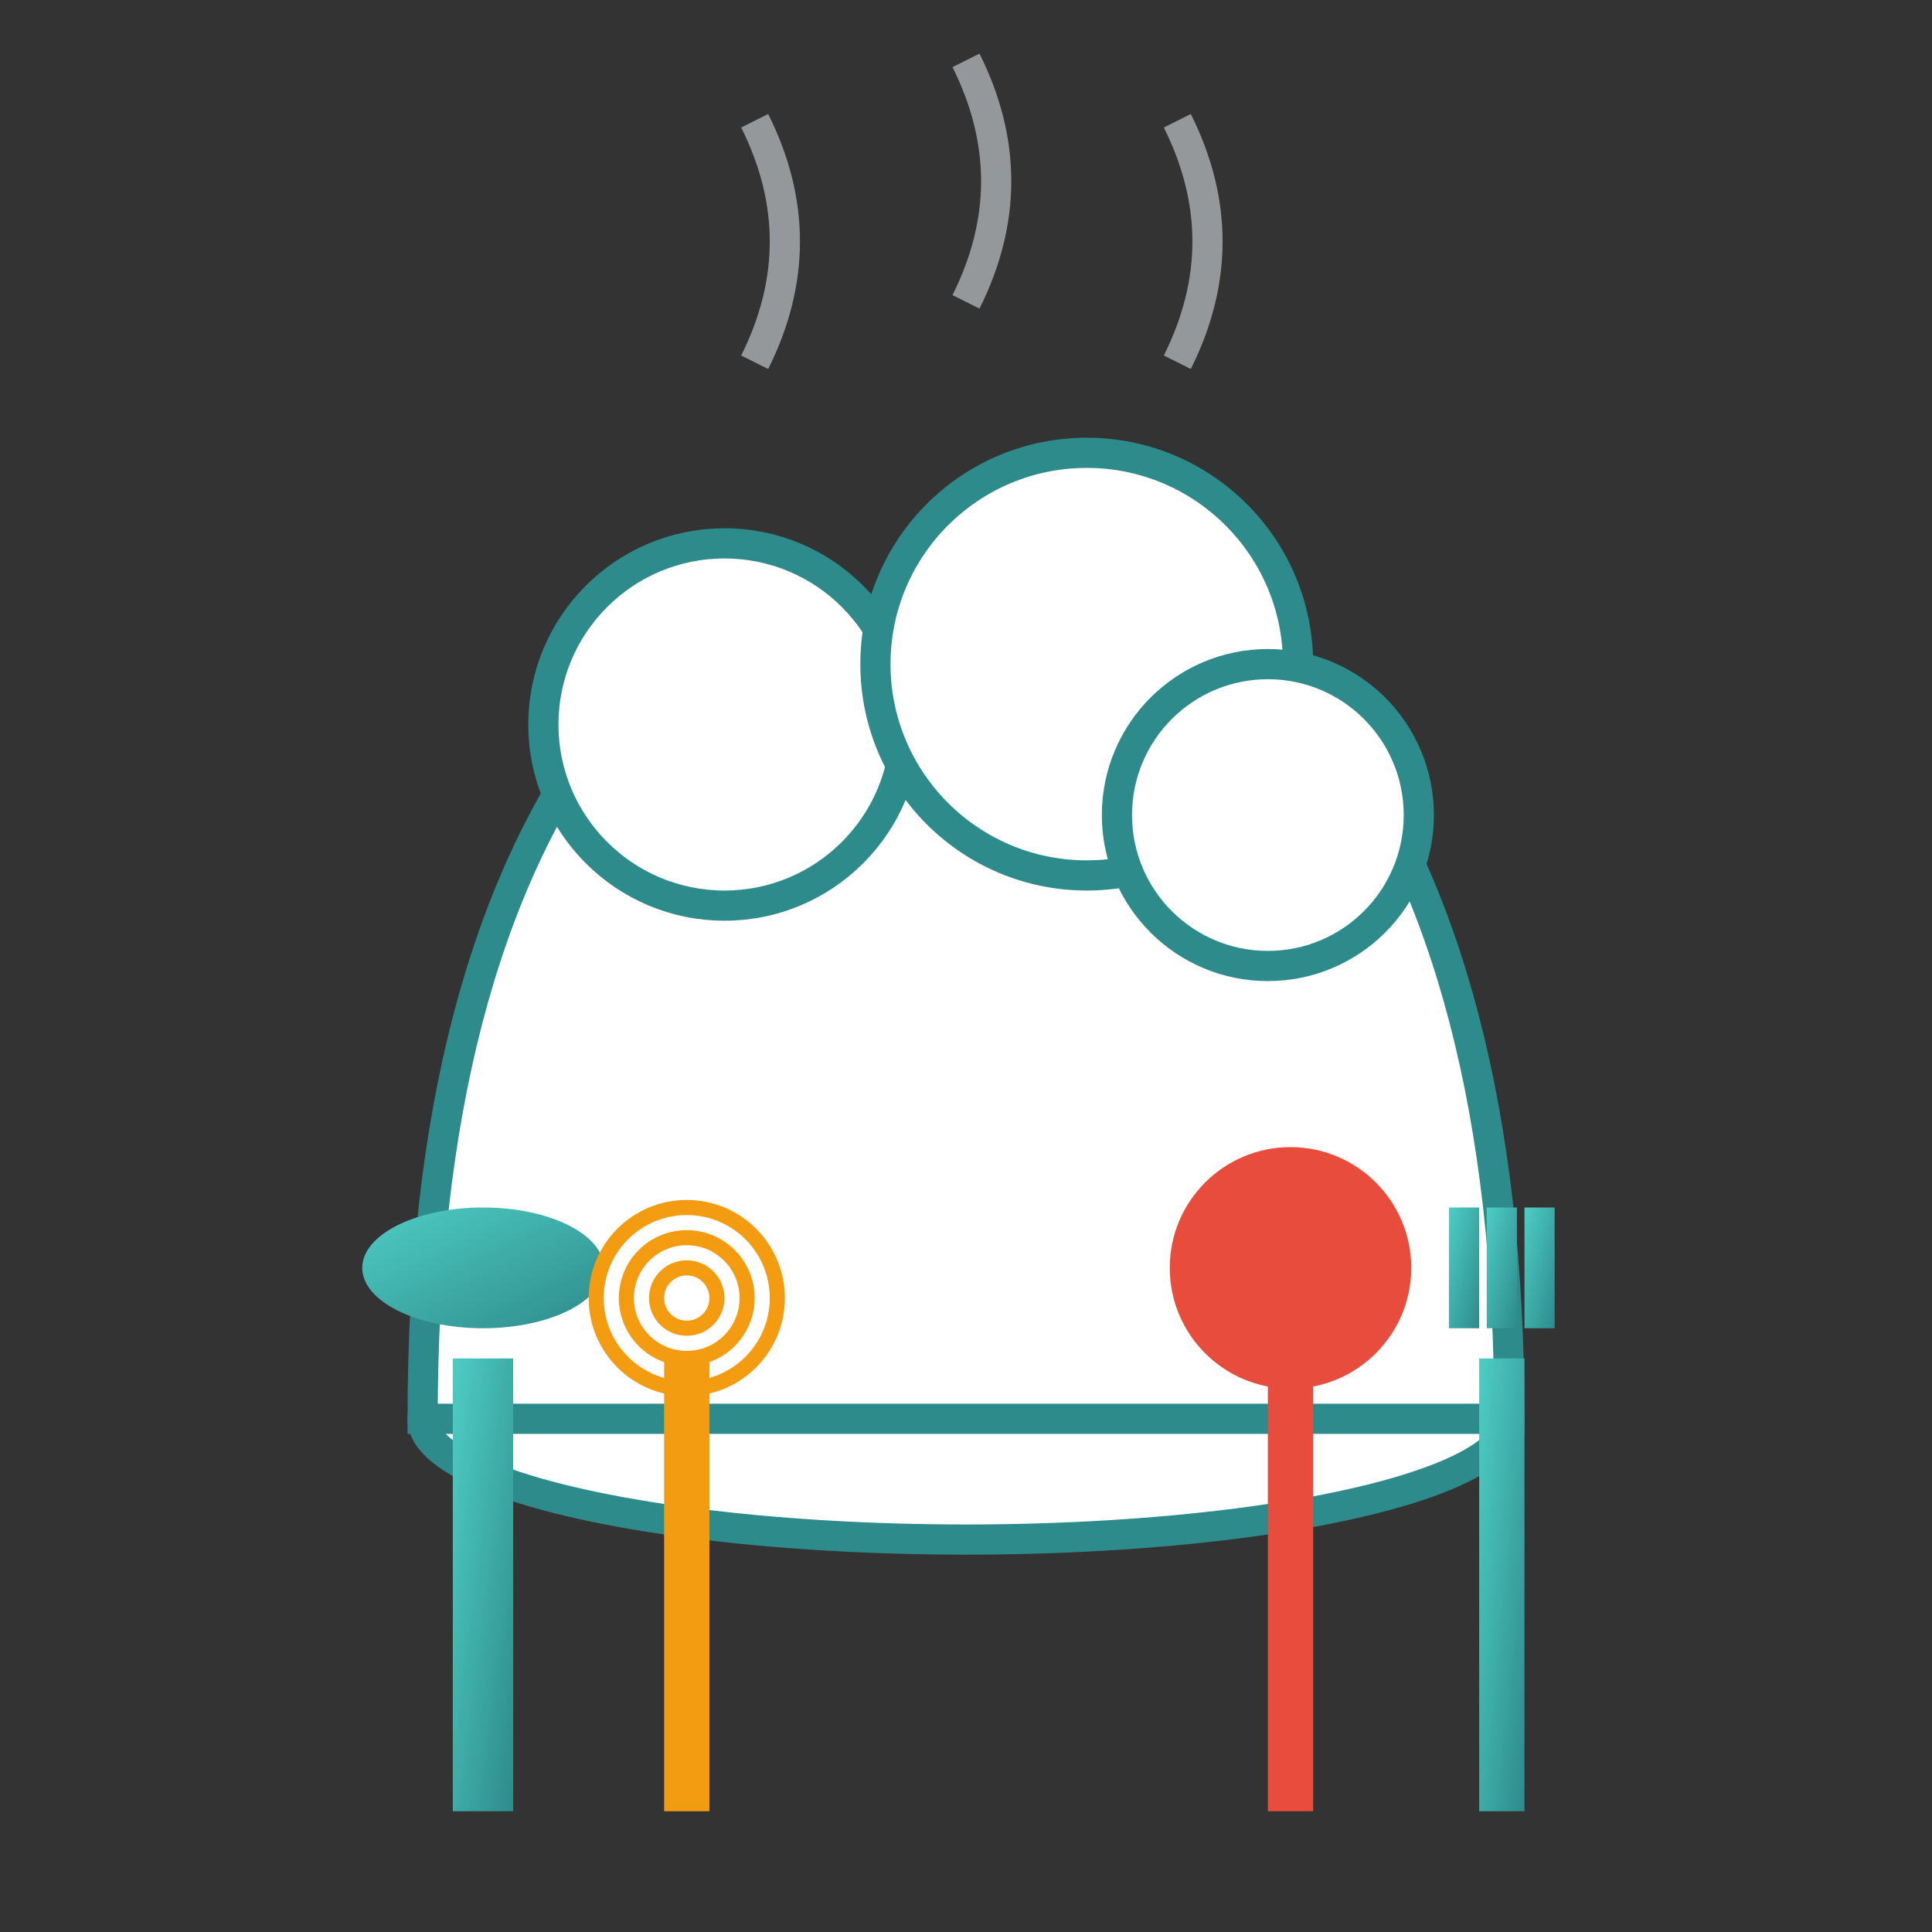
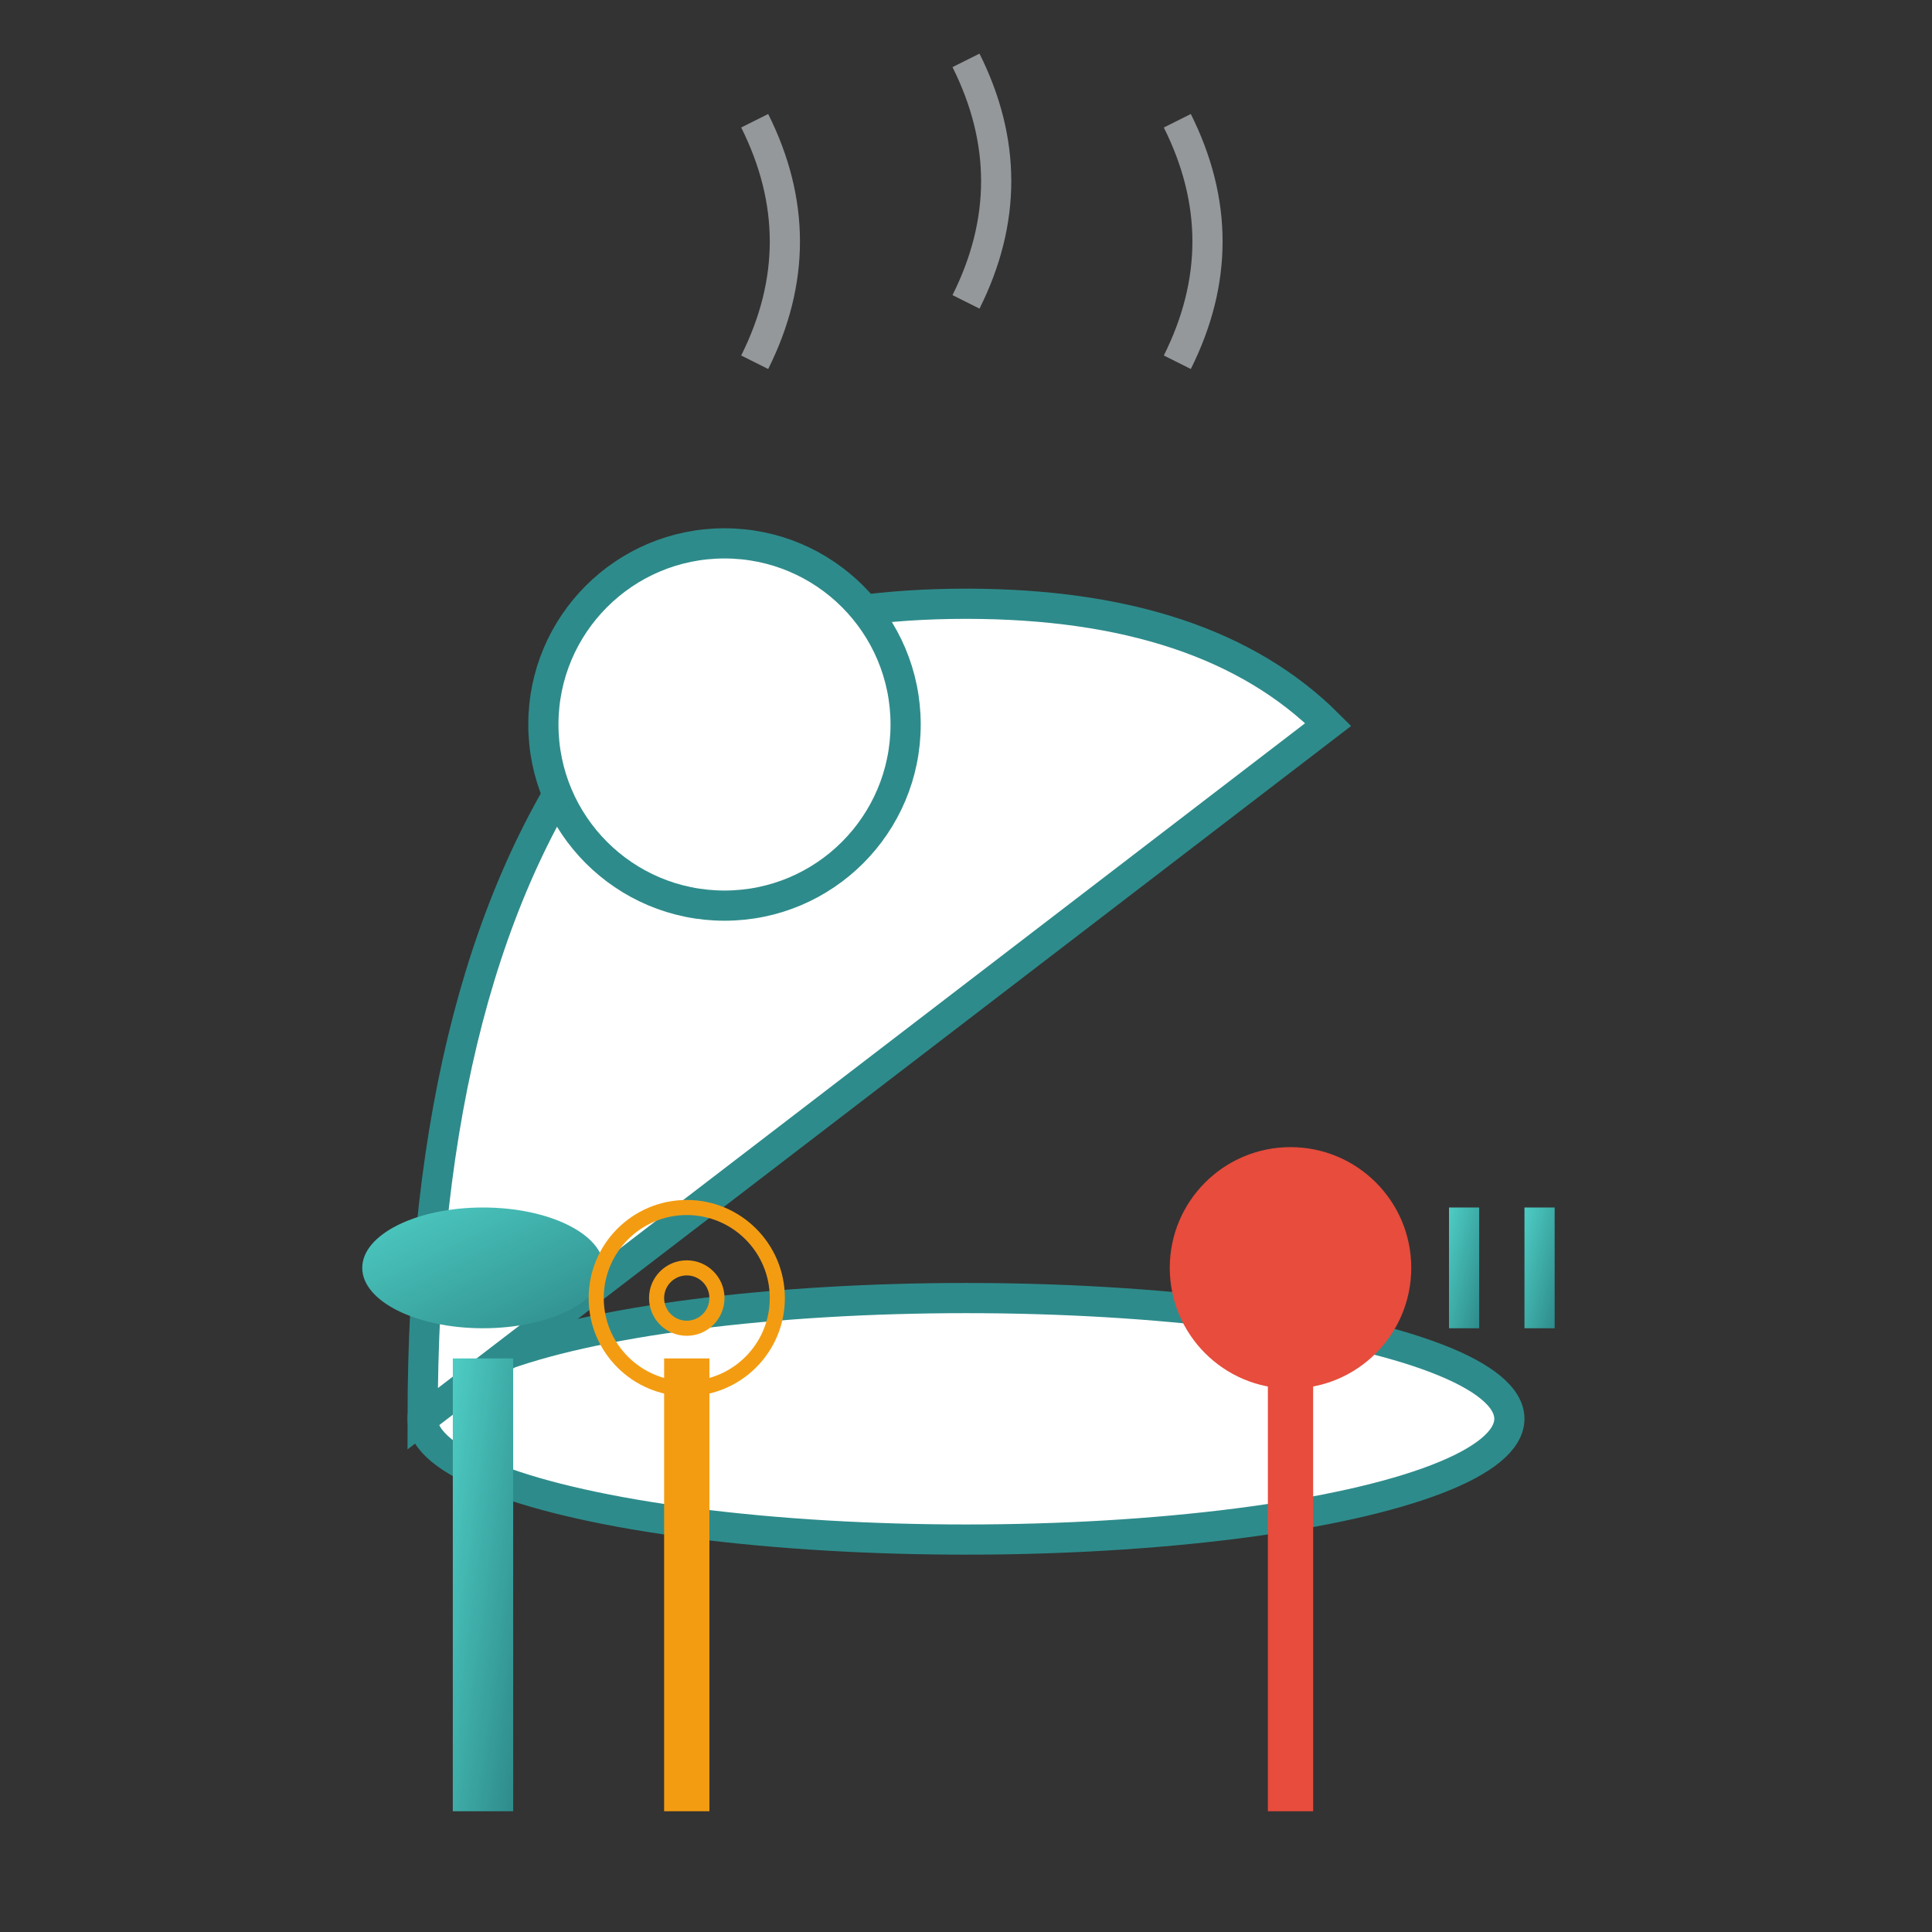
<svg xmlns="http://www.w3.org/2000/svg" viewBox="0 0 64 64" width="64" height="64">
  <rect x="0" y="0" width="64" height="64" fill="#333333" stroke="none" />
  <defs>
    <linearGradient id="kitchenGradient" x1="0%" y1="0%" x2="100%" y2="100%">
      <stop offset="0%" style="stop-color:#4ECDC4;stop-opacity:1" />
      <stop offset="100%" style="stop-color:#2E8B8B;stop-opacity:1" />
    </linearGradient>
  </defs>
  <g transform="translate(32,32)">
    <ellipse cx="0" cy="15" rx="18" ry="4" fill="#FFFFFF" stroke="#2E8B8B" stroke-width="1" />
-     <path d="M-18,15 Q-18,0 -12,-8 Q-8,-12 0,-12 Q8,-12 12,-8 Q18,0 18,15 Z" fill="#FFFFFF" stroke="#2E8B8B" stroke-width="1" />
+     <path d="M-18,15 Q-18,0 -12,-8 Q-8,-12 0,-12 Q8,-12 12,-8 Z" fill="#FFFFFF" stroke="#2E8B8B" stroke-width="1" />
    <circle cx="-8" cy="-8" r="6" fill="#FFFFFF" stroke="#2E8B8B" stroke-width="1" />
-     <circle cx="4" cy="-10" r="7" fill="#FFFFFF" stroke="#2E8B8B" stroke-width="1" />
-     <circle cx="10" cy="-5" r="5" fill="#FFFFFF" stroke="#2E8B8B" stroke-width="1" />
  </g>
  <g transform="translate(15,45)" fill="url(#kitchenGradient)">
    <rect x="0" y="0" width="2" height="15" />
    <ellipse cx="1" cy="-3" rx="4" ry="2" />
  </g>
  <g transform="translate(22,45)" fill="#F39C12">
    <rect x="0" y="0" width="1.5" height="15" />
    <circle cx="0.75" cy="-2" r="3" fill="none" stroke="#F39C12" stroke-width="0.5" />
-     <circle cx="0.75" cy="-2" r="2" fill="none" stroke="#F39C12" stroke-width="0.5" />
    <circle cx="0.75" cy="-2" r="1" fill="none" stroke="#F39C12" stroke-width="0.5" />
  </g>
  <g transform="translate(42,45)" fill="#E74C3C">
    <rect x="0" y="0" width="1.5" height="15" />
    <circle cx="0.75" cy="-3" r="4" />
  </g>
  <g transform="translate(49,45)" fill="url(#kitchenGradient)">
-     <rect x="0" y="0" width="1.5" height="15" />
    <rect x="-1" y="-5" width="1" height="4" />
-     <rect x="0.25" y="-5" width="1" height="4" />
    <rect x="1.5" y="-5" width="1" height="4" />
  </g>
  <g stroke="#BDC3C7" stroke-width="1" fill="none" opacity="0.7">
    <path d="M25,12 Q27,8 25,4" />
    <path d="M32,10 Q34,6 32,2" />
    <path d="M39,12 Q41,8 39,4" />
  </g>
</svg>